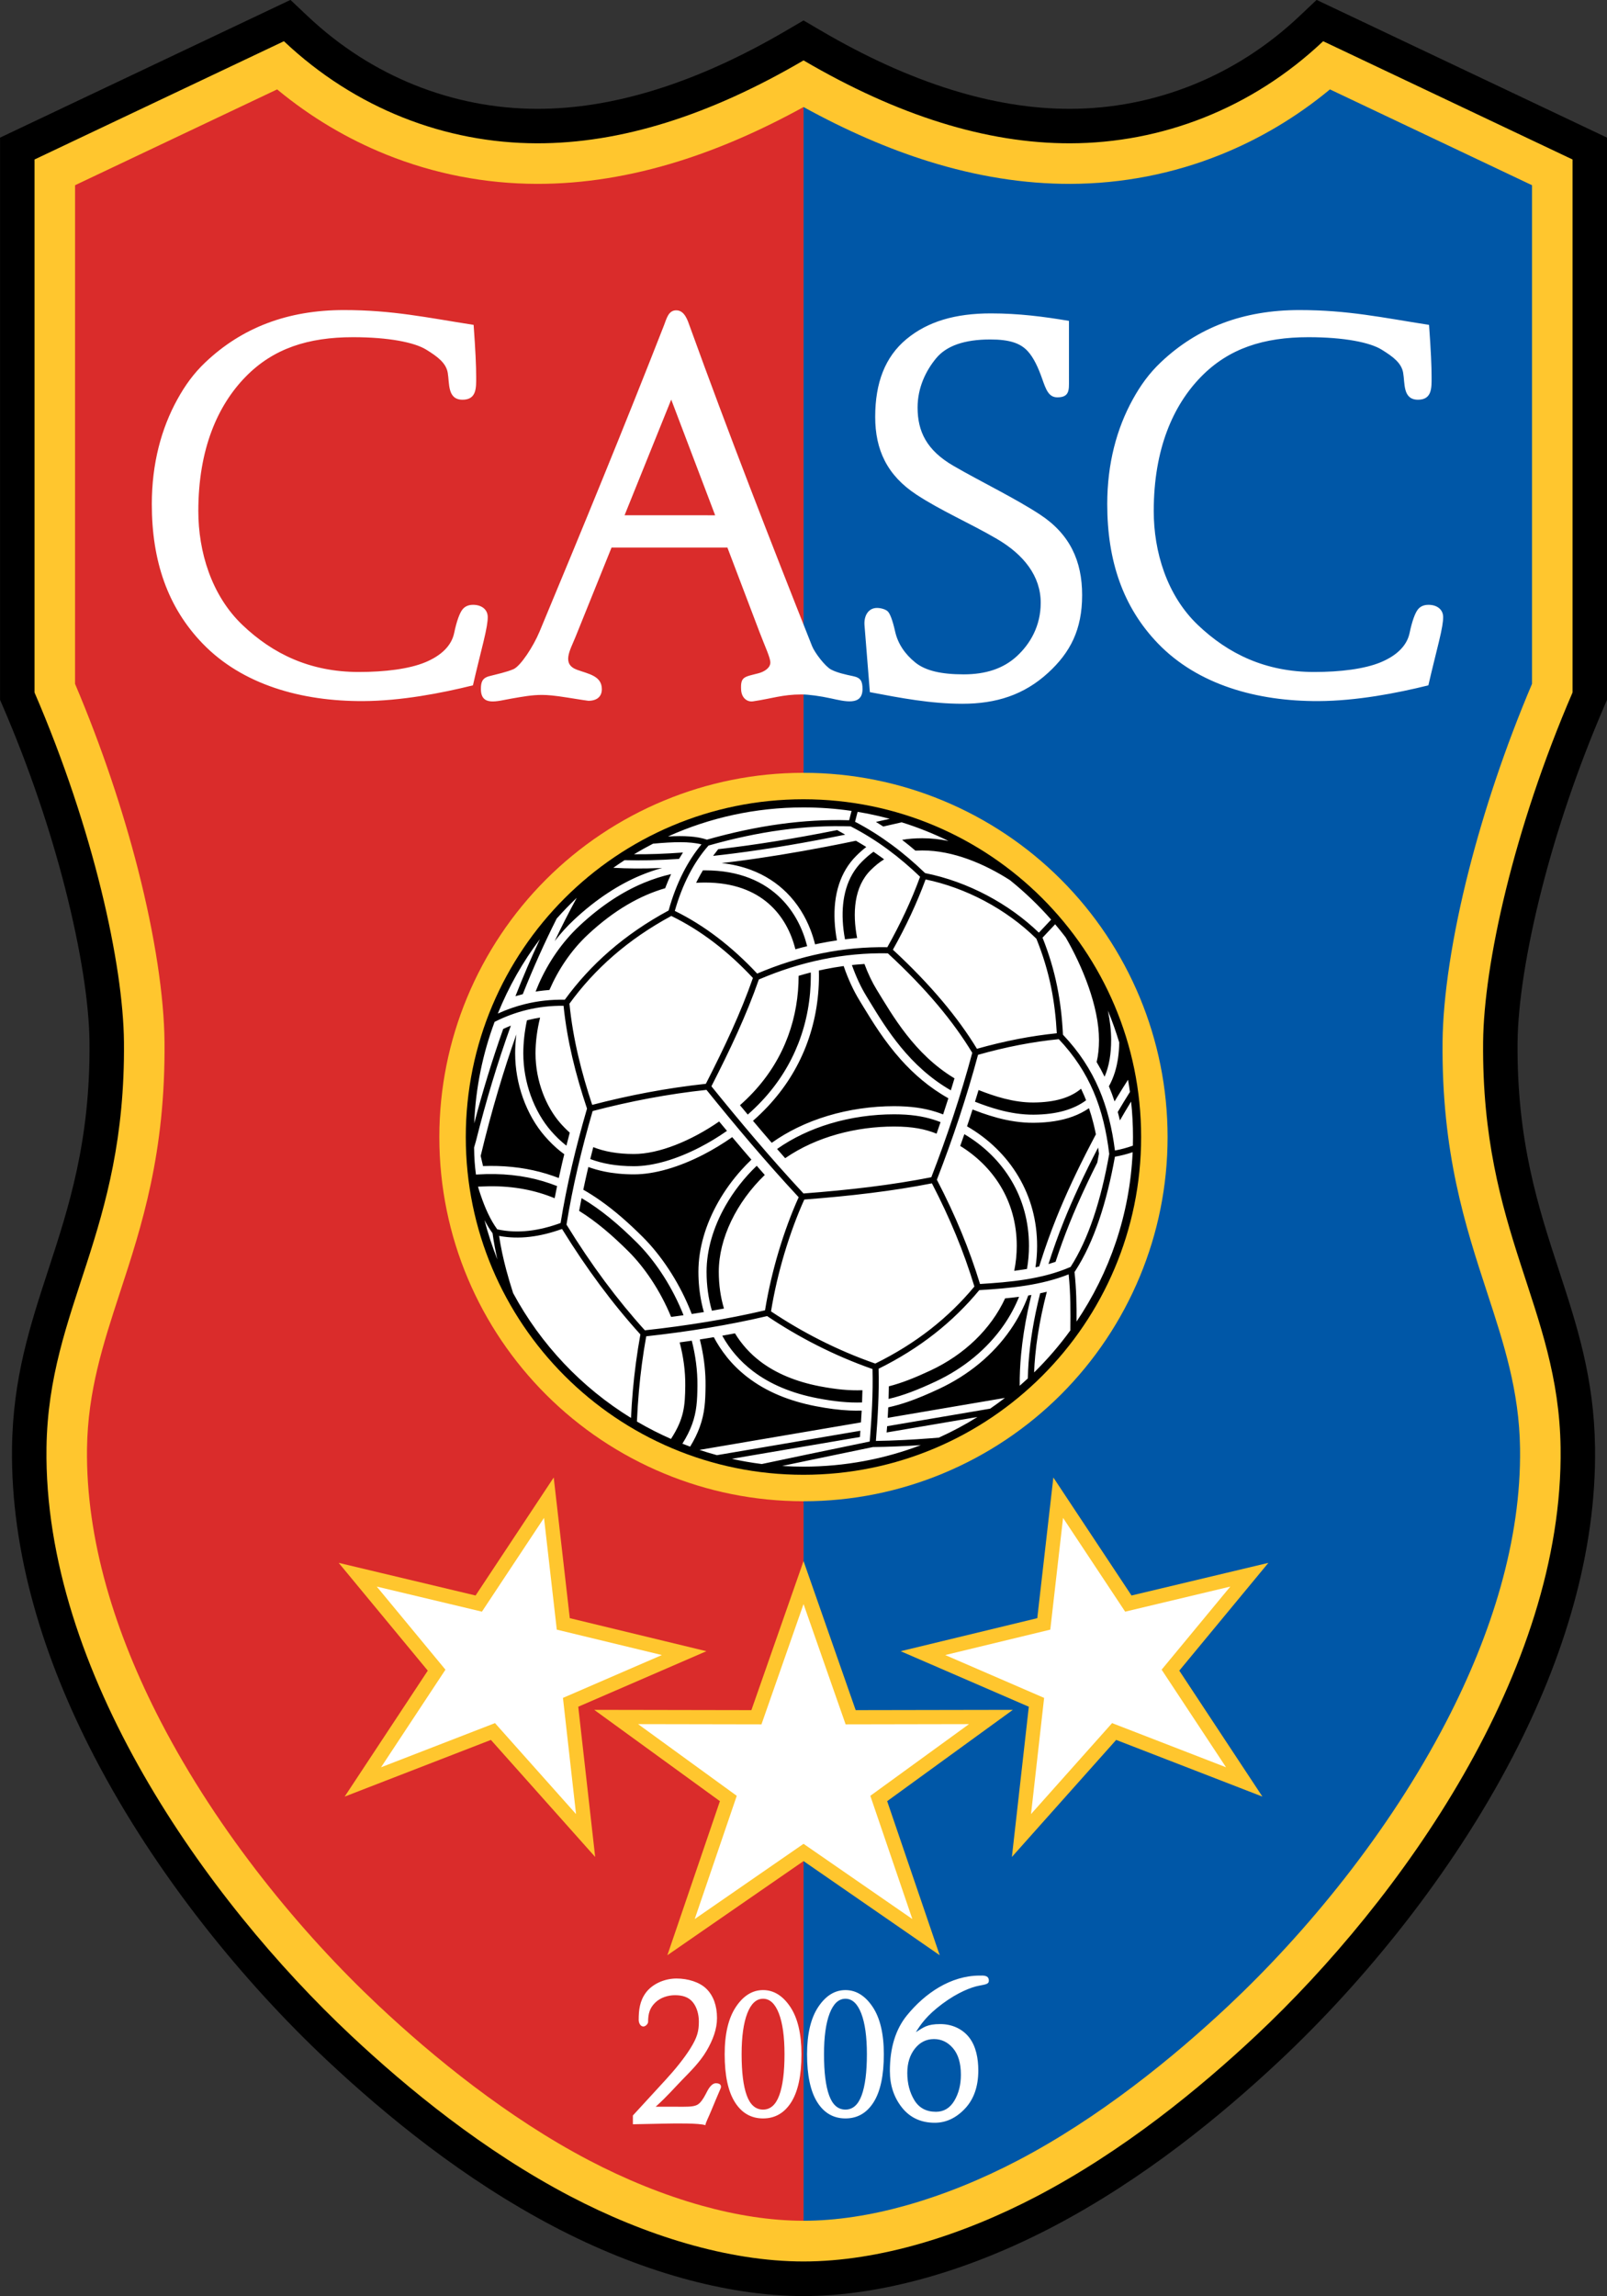
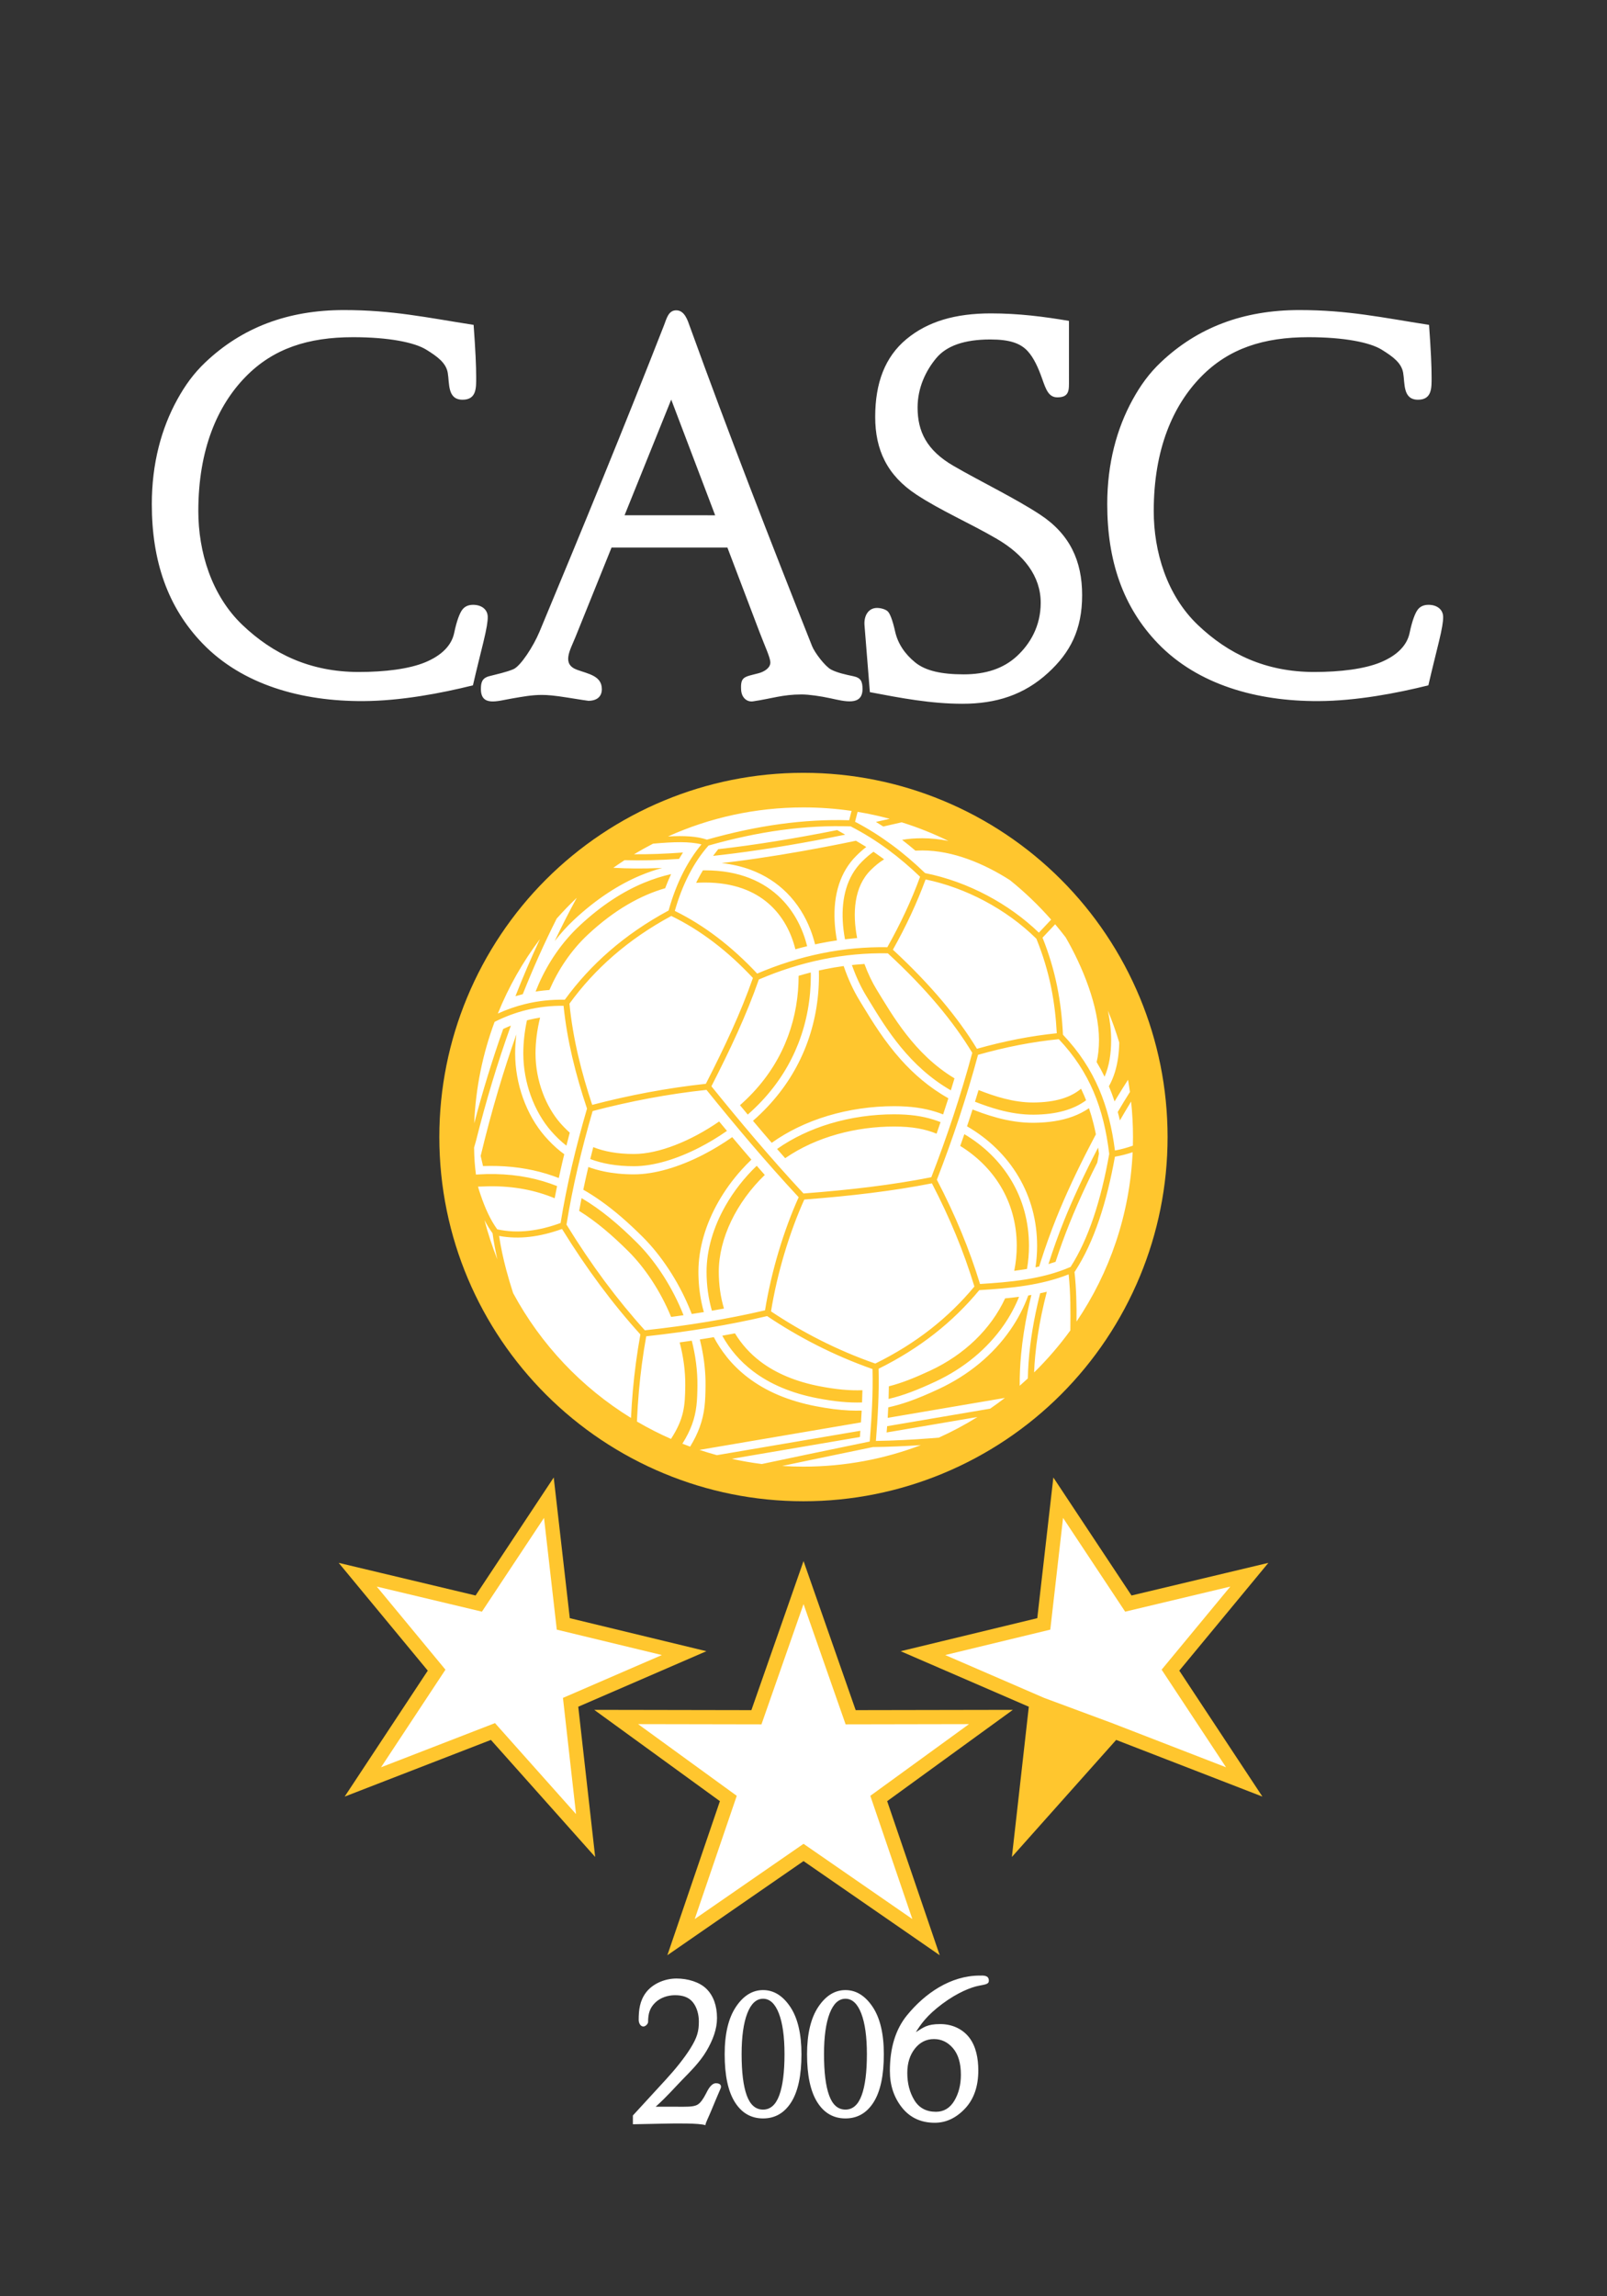
<svg xmlns="http://www.w3.org/2000/svg" width="587.2pt" height="838.8pt" viewBox="0 0 587.2 838.8" version="1.1">
  <rect x="0" y="0" width="587.2" height="838.8" fill="#333333" stroke="none" />
  <defs>
    <clipPath id="clip1">
      <path d="M 0 0 L 587.199 0 L 587.199 838.801 L 0 838.801 Z M 0 0 " />
    </clipPath>
  </defs>
  <g id="surface1">
    <g clip-path="url(#clip1)" clip-rule="nonzero">
-       <path style=" stroke:none;fill-rule:evenodd;fill:rgb(0%,0%,0%);fill-opacity:1;" d="M 293.613 838.781 C 279.199 838.781 264.133 836.387 249.109 832.191 C 233.254 827.762 217.453 821.285 202.566 813.496 C 185.941 804.793 170.516 794.605 156.609 784.102 C 142.766 773.645 130.266 762.766 119.539 752.703 C 89.418 724.434 56.996 685.207 34.305 641.41 C 15.91 605.902 3.859 567.277 4.395 528.746 C 4.746 503.344 11.004 484.215 17.672 463.809 C 25.082 441.16 33.047 416.793 32.703 380.723 C 32.57 366.895 29.602 347.141 23.742 324.254 C 18.48 303.715 10.914 280.926 1.008 257.957 L 0.02 255.668 L 0.02 50.277 L 7.23 46.859 L 98.367 3.652 L 106.137 -0.031 L 112.391 5.875 C 124.129 16.969 137.328 25.336 151.281 30.969 C 165.699 36.789 180.906 39.727 196.137 39.762 C 210.098 39.793 224.621 37.438 239.703 32.738 C 255.105 27.938 270.953 20.746 287.242 11.199 L 293.613 7.469 L 299.984 11.199 C 316.273 20.746 332.121 27.938 347.52 32.738 C 362.602 37.438 377.129 39.793 391.09 39.762 C 406.324 39.727 421.531 36.789 435.949 30.969 C 449.902 25.336 463.098 16.969 474.84 5.875 L 481.09 -0.031 L 488.863 3.652 L 579.996 46.859 L 587.203 50.277 L 587.203 255.668 L 586.219 257.957 C 576.312 280.926 568.746 303.715 563.488 324.254 C 557.629 347.141 554.656 366.895 554.523 380.723 C 554.176 416.793 562.145 441.16 569.551 463.809 C 576.227 484.215 582.48 503.344 582.828 528.746 C 583.371 567.277 571.316 605.902 552.922 641.41 C 530.23 685.207 497.809 724.434 467.688 752.703 C 456.961 762.766 444.461 773.645 430.617 784.102 C 416.715 794.605 401.285 804.793 384.66 813.496 C 369.773 821.285 353.973 827.762 338.117 832.191 C 323.094 836.387 308.027 838.781 293.613 838.781 Z M 293.613 838.781 " />
-     </g>
-     <path style=" stroke:none;fill-rule:evenodd;fill:rgb(100%,77.734%,18.042%);fill-opacity:1;" d="M 293.613 826.141 C 265.914 826.141 235.57 816.559 208.395 802.336 C 176.742 785.77 148.973 763.023 128.184 743.516 C 75.59 694.16 15.852 610.539 16.988 528.891 C 17.703 477.312 45.969 450.477 45.293 380.621 C 45.027 352.473 34.246 303.125 12.613 252.969 L 12.613 58.266 L 103.746 15.059 C 129.93 39.797 162.879 52.277 196.137 52.352 C 226.73 52.422 259.246 42.203 293.613 22.062 C 327.984 42.203 360.496 52.426 391.09 52.352 C 424.348 52.277 457.301 39.797 483.48 15.059 L 574.613 58.266 L 574.613 252.969 C 552.98 303.125 542.203 352.473 541.934 380.621 C 541.262 450.477 569.523 477.312 570.242 528.891 C 571.379 610.539 511.637 694.16 459.039 743.516 C 438.258 763.023 410.484 785.77 378.836 802.336 C 351.656 816.559 321.309 826.141 293.613 826.141 Z M 293.613 826.141 " />
-     <path style=" stroke:none;fill-rule:evenodd;fill:rgb(85.547%,17.259%,16.869%);fill-opacity:1;" d="M 256.414 805.75 C 268.992 809.262 281.586 811.27 293.613 811.27 L 293.613 39.102 C 277.996 47.695 262.746 54.324 247.871 58.961 C 230.246 64.453 213.004 67.207 196.137 67.168 C 177.328 67.125 158.66 63.543 141.07 56.441 C 126.953 50.746 113.527 42.812 101.262 32.66 L 27.43 67.664 L 27.422 249.82 C 37.371 273.27 45.016 296.48 50.395 317.484 C 56.734 342.246 59.957 364.348 60.109 380.508 C 60.496 421.203 51.844 447.684 43.789 472.297 C 37.754 490.766 32.094 508.078 31.797 529.066 C 31.332 562.625 42.168 596.926 58.703 628.836 C 79.82 669.594 110.137 706.234 138.352 732.711 C 148.352 742.098 160.07 752.289 173.16 762.176 C 186.18 772.012 200.367 781.418 215.246 789.207 C 228.441 796.109 242.414 801.84 256.414 805.75 Z M 256.414 805.75 " />
-     <path style=" stroke:none;fill-rule:evenodd;fill:rgb(0%,34.105%,65.43%);fill-opacity:1;" d="M 293.613 39.102 L 293.613 811.27 C 305.641 811.27 318.234 809.262 330.809 805.75 C 344.809 801.84 358.785 796.109 371.98 789.207 C 386.863 781.418 401.047 772.012 414.066 762.176 C 427.156 752.289 438.871 742.098 448.879 732.711 C 477.09 706.234 507.406 669.594 528.523 628.836 C 545.059 596.926 555.895 562.625 555.426 529.066 C 555.137 508.078 549.473 490.766 543.434 472.297 C 535.387 447.684 526.727 421.203 527.117 380.508 C 527.273 364.348 530.492 342.246 536.828 317.484 C 542.211 296.48 549.855 273.27 559.801 249.82 L 559.801 67.664 L 485.965 32.66 C 473.699 42.812 460.27 50.746 446.16 56.441 C 428.57 63.543 409.898 67.125 391.09 67.168 C 374.227 67.207 356.977 64.453 339.352 58.961 C 324.477 54.328 309.227 47.695 293.613 39.102 Z M 293.613 39.102 " />
+       </g>
    <path style=" stroke:none;fill-rule:evenodd;fill:rgb(100%,77.734%,18.042%);fill-opacity:1;" d="M 446.121 650.441 L 407.848 635.613 L 380.621 666.164 L 369.746 678.371 L 371.578 662.141 L 375.93 623.488 L 343.328 609.367 L 329.105 603.207 L 344.16 599.566 L 379.023 591.137 L 383.277 553.918 L 384.898 539.746 L 392.773 551.641 L 413.453 582.855 L 448.355 574.535 L 463.465 570.934 L 453.562 582.914 L 430.914 610.305 L 452.32 642.738 L 461.285 656.32 Z M 293.613 679.879 L 256.801 705.32 L 243.855 714.27 L 248.934 699.383 L 263.055 657.988 L 230.105 634.055 L 217.133 624.633 L 233.156 624.66 L 274.559 624.734 L 288.715 584.285 L 293.613 570.281 L 298.516 584.285 L 312.664 624.734 L 354.074 624.66 L 370.098 624.633 L 357.121 634.055 L 324.172 657.988 L 338.297 699.383 L 343.371 714.27 L 330.426 705.32 Z M 179.379 635.613 L 141.109 650.441 L 125.941 656.32 L 134.906 642.738 L 156.312 610.305 L 133.664 582.914 L 123.762 570.934 L 138.871 574.535 L 173.777 582.855 L 194.453 551.641 L 202.328 539.746 L 203.949 553.918 L 208.203 591.137 L 243.066 599.566 L 258.121 603.207 L 243.902 609.367 L 211.297 623.488 L 215.648 662.141 L 217.477 678.371 L 206.602 666.164 Z M 179.379 635.613 " />
    <path style=" stroke:none;fill-rule:evenodd;fill:rgb(100%,100%,100%);fill-opacity:1;" d="M 125.699 113.27 C 143.453 113.27 155.891 116.004 173.062 118.684 C 173.754 128.246 173.996 133.672 173.996 137.832 C 173.996 141.578 174.199 146.031 169.016 146.023 C 163.414 146.012 164.289 140.051 163.602 136.156 C 162.969 132.609 159.949 130.32 155.703 127.707 C 151.453 125.086 142.062 123.184 129.004 123.184 C 112.648 123.184 99.863 127.277 89.73 137.656 C 79.578 148.051 72.469 163.977 72.469 186.703 C 72.469 201.496 77.211 217.453 88.582 228.301 C 99.707 238.914 113.371 245.488 131.121 245.488 C 140.629 245.488 149.52 244.383 155.406 241.934 C 161.309 239.477 164.996 235.832 165.953 231.246 C 166.898 226.695 167.988 224.012 168.867 222.801 C 169.762 221.574 171.086 220.949 172.859 220.949 C 175.883 220.949 178.18 222.562 178.219 225.367 C 178.242 227.059 177.809 229.695 176.664 234.441 C 175.527 239.156 174.078 244.805 172.816 250.363 C 161.203 253.25 146.508 256.051 132.711 256.117 C 110.121 256.223 88.57 250.129 74.066 235.125 C 61.191 221.805 55.473 204.824 55.473 184.18 C 55.473 169.316 58.953 156.523 64.777 145.953 C 67.602 140.824 70.734 136.434 75.086 132.316 C 88.391 119.727 105.035 113.27 125.699 113.27 Z M 210.266 232.73 C 208.312 237.574 205.137 242.586 210.871 244.688 C 215.004 246.203 219.914 246.875 219.914 251.766 C 219.914 254.484 218.121 255.977 215.035 256.016 C 214.781 256.02 212.23 255.605 207.359 254.836 C 202.496 254.066 200.102 253.867 197.98 253.867 C 194.359 253.867 191.156 254.461 186.73 255.23 C 181.754 256.094 175.723 258.172 175.723 251.727 C 175.723 249.402 176.086 247.723 178.766 247.02 C 181.453 246.316 185.059 245.555 187.609 244.461 C 190.176 243.363 194.855 236.242 197.148 230.746 C 212.746 193.344 228.09 155.996 242.637 118.809 C 243.566 116.438 244.219 113.344 247.113 113.363 C 250.203 113.383 251.297 117.133 252.059 119.242 C 266.199 158.32 281.32 197.195 296.723 236.008 C 297.684 238.43 301.477 243.426 303.664 244.59 C 305.844 245.75 309.027 246.449 311.77 247.02 C 314.52 247.594 315.164 248.871 315.164 251.719 C 315.164 257.984 308.633 256.219 303.578 255.121 C 299.773 254.293 295.527 253.691 292.906 253.691 C 285.914 253.691 282.086 255.199 275.137 256.211 C 273.02 256.52 270.973 254.977 270.805 252.004 C 270.527 247.098 271.98 247.312 277.164 245.949 C 279.289 245.395 281.484 243.98 281.484 242.051 C 281.484 240.219 279.59 236.332 277.52 230.883 L 265.789 200.016 L 223.461 200.027 L 210.266 232.734 Z M 245.266 145.977 L 228.219 188.23 L 261.32 188.242 Z M 362.074 114.488 C 372.297 114.488 381.359 115.664 390.598 117.223 L 390.602 138.875 C 390.602 142.332 390.887 145.156 386.371 145.156 C 383.172 145.156 382.195 142.309 380.805 138.363 C 379.352 134.223 377.703 130.652 375.504 128.262 C 372.836 125.363 368.871 124.012 361.852 124.012 C 352.367 124.012 345.828 126.332 342.07 130.875 C 338.32 135.402 335.289 141.59 335.289 148.871 C 335.289 157.551 338.527 164.457 348.383 170.176 C 358.234 175.898 370.914 181.984 380.094 188.023 C 390.914 195.148 395.414 204.914 395.414 217.398 C 395.414 229.98 391.109 238.34 382.98 245.789 C 374.172 253.867 363.992 257.094 351.676 257.094 C 340.121 257.094 329.203 255.012 317.852 252.852 L 315.895 228.465 C 315.605 224.867 317.359 222.09 320.438 222.09 C 321.789 222.09 323.414 222.523 324.273 223.242 C 325.137 223.957 326.102 226.336 327.086 230.723 C 328.07 235.113 330.633 238.93 334.449 242.02 C 338.266 245.105 344.141 246.352 352.148 246.352 C 360.152 246.352 366.613 244.266 371.547 239.723 C 376.465 235.195 380.277 228.66 380.277 220.207 C 380.277 210.492 374.137 202.625 364.223 196.84 C 354.309 191.051 343.984 186.672 334.887 180.703 C 324.113 173.641 319.797 164.27 319.797 152.305 C 319.797 139.852 323.402 130.367 331.215 123.887 C 339.039 117.395 349.141 114.488 362.074 114.488 Z M 474.812 113.27 C 492.57 113.27 505.004 116.004 522.176 118.684 C 522.863 128.246 523.105 133.672 523.105 137.832 C 523.105 141.578 523.312 146.031 518.129 146.023 C 512.531 146.012 513.406 140.051 512.711 136.156 C 512.078 132.609 509.062 130.32 504.82 127.707 C 500.566 125.086 491.176 123.184 478.117 123.184 C 461.762 123.184 448.977 127.277 438.844 137.656 C 428.691 148.051 421.578 163.977 421.578 186.703 C 421.578 201.496 426.32 217.453 437.695 228.301 C 448.82 238.914 462.484 245.488 480.234 245.488 C 489.742 245.488 498.633 244.383 504.52 241.934 C 510.422 239.477 514.109 235.832 515.066 231.246 C 516.012 226.695 517.098 224.012 517.98 222.801 C 518.871 221.574 520.199 220.949 521.973 220.949 C 524.996 220.949 527.289 222.562 527.328 225.367 C 527.355 227.059 526.922 229.695 525.777 234.441 C 524.641 239.156 523.195 244.805 521.926 250.363 C 510.32 253.25 495.621 256.051 481.824 256.117 C 459.234 256.223 437.684 250.129 423.18 235.125 C 410.305 221.805 404.586 204.824 404.586 184.18 C 404.586 169.316 408.066 156.523 413.891 145.953 C 416.715 140.824 419.848 136.434 424.199 132.316 C 437.504 119.727 454.145 113.27 474.812 113.27 Z M 474.812 113.27 " />
    <path style=" stroke:none;fill-rule:evenodd;fill:rgb(100%,100%,100%);fill-opacity:1;" d="M 357.992 721.703 C 359.203 721.703 361.328 721.473 361.328 723.562 C 361.328 724.797 360.258 724.918 357.645 725.422 C 355.027 725.922 350.031 727.766 344.305 732.043 C 338.578 736.324 336.406 739.574 334.656 742.379 C 337.527 740.594 338.727 739.422 343.586 739.422 C 348.102 739.422 351.914 741.367 354.238 744.445 C 356.629 747.602 357.473 751.949 357.473 756.352 C 357.473 762.223 355.844 766.875 352.594 770.32 C 349.34 773.75 345.664 775.473 341.566 775.473 C 336.523 775.473 332.531 773.617 329.586 769.926 C 326.641 766.219 325.164 761.77 325.164 756.555 C 325.164 748.102 327.246 741.32 331.422 736.207 C 337.922 728.238 347.316 721.703 357.992 721.703 Z M 331.527 757.27 C 331.527 761.082 332.391 764.406 334.109 767.227 C 335.828 770.043 338.453 771.461 341.992 771.461 C 344.863 771.461 347.102 770.117 348.703 767.445 C 350.309 764.758 351.109 761.59 351.109 757.926 C 351.109 753.727 350.152 750.512 348.246 748.262 C 346.336 746.023 344.016 744.898 341.281 744.898 C 338.453 744.898 336.121 746.07 334.285 748.406 C 332.449 750.75 331.527 753.703 331.527 757.27 Z M 278.824 727 C 282.711 727 286.02 729.043 288.754 733.117 C 291.484 737.199 292.852 742.973 292.852 750.441 C 292.852 758.172 291.609 764.008 289.117 767.961 C 286.629 771.906 283.195 773.887 278.824 773.887 C 274.453 773.887 271.02 771.906 268.531 767.961 C 266.039 764.008 264.797 758.172 264.797 750.441 C 264.797 743.016 266.16 737.254 268.895 733.148 C 271.629 729.055 274.938 727 278.824 727 Z M 278.824 770.66 C 281.496 770.66 283.469 768.918 284.746 765.441 C 286.02 761.957 286.66 756.953 286.66 750.414 C 286.66 744.043 285.969 739.078 284.594 735.508 C 283.215 731.953 281.289 730.168 278.824 730.168 C 276.355 730.168 274.43 731.953 273.055 735.508 C 271.68 739.078 270.988 744.043 270.988 750.414 C 270.988 757.035 271.617 762.062 272.871 765.504 C 274.129 768.938 276.109 770.66 278.824 770.66 Z M 231.258 772.812 L 243.281 759.719 C 246.891 755.789 250.039 751.844 252.203 748.41 C 254.789 744.293 255.363 742.004 255.363 738.512 C 255.363 736.004 254.703 733.34 253.148 731.422 C 251.598 729.508 249.301 728.871 246.637 728.871 C 244.105 728.871 241.289 729.723 239.359 731.641 C 237.43 733.555 236.816 735.605 236.816 738.668 C 236.816 739.293 235.906 740.301 235.109 740.301 C 233.867 740.301 233.379 738.801 233.379 737.918 C 233.379 734.305 233.754 730.945 236.039 727.898 C 238.328 724.852 242.645 722.777 247.215 722.777 C 251.301 722.777 255.613 724.051 258.145 726.555 C 260.676 729.062 261.996 732.715 261.996 737.238 C 261.996 741.219 260.516 745.227 258.141 749.258 C 255.766 753.289 252.301 756.695 249.281 759.793 C 246.262 762.891 243.953 765.656 239.59 769.609 L 249.871 769.617 C 252.453 769.621 253.938 769.43 254.953 768.816 C 255.977 768.203 257.016 766.699 257.992 764.781 C 258.559 763.672 259.789 761.02 261.617 761.031 C 263.367 761.043 263.621 762.004 263.367 762.797 C 262.164 765.637 260.871 768.613 259.871 771.086 C 258.871 773.555 257.871 775.34 257.742 776.371 C 255.68 775.547 246.176 775.723 243.574 775.773 L 231.254 776.02 Z M 308.926 727.004 C 312.812 727.004 316.121 729.047 318.855 733.117 C 321.59 737.203 322.953 742.977 322.953 750.445 C 322.953 758.172 321.711 764.012 319.219 767.965 C 316.73 771.91 313.301 773.887 308.926 773.887 C 304.555 773.887 301.121 771.91 298.633 767.965 C 296.145 764.012 294.898 758.172 294.898 750.445 C 294.898 743.02 296.266 737.258 298.996 733.152 C 301.73 729.055 305.039 727.004 308.926 727.004 Z M 308.926 770.66 C 311.598 770.66 313.574 768.918 314.848 765.445 C 316.121 761.961 316.762 756.953 316.762 750.414 C 316.762 744.047 316.074 739.082 314.695 735.512 C 313.32 731.953 311.395 730.168 308.926 730.168 C 306.453 730.168 304.535 731.953 303.156 735.512 C 301.781 739.082 301.094 744.047 301.094 750.414 C 301.094 757.039 301.719 762.066 302.977 765.508 C 304.23 768.941 306.215 770.66 308.926 770.66 Z M 308.926 770.66 " />
    <path style=" stroke:none;fill-rule:evenodd;fill:rgb(100%,77.734%,18.042%);fill-opacity:1;" d="M 293.578 282.32 C 311.539 282.32 328.719 285.91 344.43 292.418 C 360.777 299.188 375.438 309.062 387.664 321.289 C 399.891 333.516 409.766 348.18 416.539 364.523 C 423.039 380.234 426.637 397.41 426.637 415.371 C 426.637 433.332 423.047 450.508 416.539 466.219 C 409.766 482.562 399.891 497.227 387.664 509.453 C 375.438 521.68 360.777 531.555 344.43 538.324 C 328.719 544.832 311.539 548.426 293.578 548.426 C 275.621 548.426 258.445 544.832 242.738 538.324 C 226.391 531.555 211.73 521.68 199.504 509.453 C 175.426 485.375 160.531 452.113 160.531 415.371 C 160.531 397.41 164.121 380.234 170.629 364.523 C 177.402 348.18 187.277 333.516 199.504 321.289 C 211.73 309.062 226.391 299.188 242.738 292.418 C 258.445 285.91 275.621 282.32 293.578 282.32 Z M 293.578 282.32 " />
-     <path style=" stroke:none;fill-rule:evenodd;fill:rgb(0%,0%,0%);fill-opacity:1;" d="M 293.578 291.984 C 327.656 291.984 358.496 305.797 380.828 328.125 C 403.16 350.453 416.969 381.301 416.969 415.371 C 416.969 449.445 403.16 480.289 380.828 502.617 C 358.496 524.945 327.656 538.758 293.578 538.758 C 259.512 538.758 228.664 524.945 206.336 502.617 C 184.008 480.289 170.199 449.445 170.199 415.371 C 170.199 381.301 184.008 350.453 206.336 328.125 C 228.664 305.797 259.512 291.984 293.578 291.984 Z M 293.578 291.984 " />
    <path style=" stroke:none;fill-rule:evenodd;fill:rgb(100%,100%,100%);fill-opacity:1;" d="M 318.969 528.629 C 311.219 530.223 303.391 531.848 295.504 533.496 C 292.289 534.168 289.051 534.848 285.789 535.535 C 288.371 535.699 290.969 535.781 293.578 535.781 C 308.695 535.781 323.156 533 336.48 527.918 C 330.66 528.309 324.809 528.562 318.969 528.629 Z M 250.398 506.148 C 250.449 500.848 249.695 495.535 248.352 490.398 C 249.836 490.195 251.312 489.984 252.777 489.766 C 254.137 495.113 254.895 500.648 254.84 506.184 C 254.789 511.609 254.578 515.695 252.867 520.379 C 252.055 522.598 250.93 524.871 249.344 527.395 C 250.281 527.766 251.227 528.125 252.176 528.473 C 253.703 525.977 254.82 523.672 255.656 521.387 C 256.602 518.801 257.129 516.398 257.426 513.906 C 257.703 511.559 257.777 509.062 257.805 506.207 C 257.852 501.395 257.32 496.609 256.328 491.953 L 256.328 491.941 C 256.148 491.062 255.945 490.188 255.727 489.316 L 259.219 488.758 L 260.828 488.484 C 262.145 490.988 263.695 493.359 265.469 495.578 L 265.461 495.586 C 267.699 498.391 270.289 500.93 273.215 503.172 C 274.922 504.48 276.719 505.672 278.594 506.75 C 280.512 507.848 282.512 508.832 284.59 509.707 C 286.621 510.559 288.789 511.324 291.074 512 C 293.344 512.672 295.688 513.242 298.086 513.703 C 302.555 514.566 306.57 515.086 310.367 515.266 C 311.902 515.336 313.395 515.348 314.859 515.305 C 314.785 516.68 314.695 518.125 314.598 519.621 L 256.348 529.535 L 255.586 529.664 C 257.688 530.363 259.816 531.008 261.969 531.59 L 314.379 522.672 L 314.211 524.957 L 267.391 532.926 C 270.988 533.723 274.648 534.363 278.359 534.828 C 283.789 533.68 289.348 532.512 295.051 531.316 C 302.414 529.777 309.98 528.207 317.805 526.602 C 318.152 522.215 318.465 517.84 318.656 513.496 C 318.852 509.078 318.934 504.629 318.812 500.129 C 311.711 497.637 304.98 494.734 298.609 491.508 C 292.164 488.246 286.066 484.645 280.305 480.785 C 273.289 482.434 266.059 483.863 258.621 485.098 C 251.297 486.309 243.797 487.328 236.133 488.164 C 234.93 494.855 234.051 501.512 233.461 508.137 C 233.133 511.867 232.891 515.586 232.734 519.301 C 236.742 521.648 240.891 523.773 245.176 525.656 C 249.941 518.316 250.324 513.668 250.398 506.148 Z M 275.016 500.812 C 270.398 497.273 266.672 492.934 263.91 487.949 C 265.492 487.668 267.039 487.383 268.559 487.09 C 270.938 491 274.004 494.43 277.715 497.273 C 283.562 501.758 291.023 504.781 299.48 506.414 C 305.461 507.566 310.453 508.055 315.133 507.863 C 315.105 509.32 315.059 510.812 314.996 512.332 C 310.074 512.504 304.84 511.98 298.645 510.785 C 294.031 509.898 289.703 508.625 285.742 506.961 C 281.82 505.316 278.219 503.27 275.016 500.812 Z M 374.969 469.621 C 369.195 470.539 363.402 470.961 357.828 471.305 C 353.031 477.105 347.613 482.422 341.48 487.227 C 335.387 492.004 328.602 496.273 321.035 500.02 C 321.156 504.602 321.078 509.117 320.879 513.594 C 320.688 517.934 320.391 522.18 320.055 526.395 C 326.664 526.293 333.359 525.941 340.051 525.426 C 341.055 525.348 342.055 525.27 343.055 525.184 C 347.938 522.98 352.652 520.457 357.164 517.648 L 323.969 523.297 L 324.164 521.004 L 361.816 514.598 C 363.645 513.336 365.438 512.027 367.191 510.672 L 324.367 517.961 C 324.441 516.73 324.508 515.453 324.566 514.121 C 326.961 513.602 329.352 512.918 331.82 512.07 C 335.289 510.875 338.984 509.309 343.109 507.379 C 348.523 504.848 353.461 501.73 357.812 498.133 C 362.211 494.5 366.039 490.355 369.191 485.805 C 371.902 481.891 374.105 477.684 375.73 473.25 L 376.867 473.062 C 376.387 475.02 375.945 476.969 375.539 478.91 C 374.43 484.238 373.605 489.523 373.117 494.699 C 372.746 498.625 372.566 502.48 372.598 506.238 C 373.602 505.359 374.598 504.465 375.574 503.555 C 375.715 495.863 376.727 487.77 378.445 479.512 C 378.934 477.172 379.477 474.812 380.074 472.449 C 380.887 472.277 381.699 472.098 382.512 471.902 C 381.812 474.602 381.18 477.293 380.621 479.965 C 379.547 485.141 378.746 490.234 378.281 495.188 C 378.078 497.273 377.941 499.336 377.863 501.371 C 382.691 496.637 387.129 491.496 391.109 486.012 C 391.195 479.203 391.203 472.434 390.484 465.535 C 385.496 467.52 380.254 468.777 374.969 469.621 Z M 324.785 506.438 C 329.461 505.25 334.285 503.332 339.973 500.672 C 352.426 494.848 362.078 485.52 367.27 474.309 C 368.969 474.148 370.672 473.961 372.367 473.738 C 370.902 477.379 369.016 480.852 366.754 484.117 C 360.789 492.719 352.215 499.848 341.855 504.695 C 335.426 507.703 330.023 509.812 324.688 511.047 C 324.73 509.691 324.762 508.309 324.781 506.891 Z M 401.664 445.527 C 399.246 452.672 396.344 458.98 392.879 464.316 L 392.695 464.598 L 392.621 464.629 C 393.305 470.746 393.406 476.766 393.363 482.793 C 405.414 464.984 412.828 443.781 413.871 420.914 C 411.715 421.633 409.559 422.191 407.398 422.562 C 405.891 430.922 404.004 438.617 401.664 445.527 Z M 356.047 469.98 C 354.07 463.504 351.844 457.266 349.273 451.051 C 346.723 444.863 343.828 438.68 340.52 432.289 C 333.328 433.707 325.867 434.863 318.137 435.824 C 310.344 436.797 302.258 437.566 293.891 438.207 C 291.297 443.938 288.758 450.727 286.574 458.059 C 284.578 464.762 282.891 471.895 281.73 479.062 C 287.355 482.82 293.309 486.332 299.609 489.52 C 306.004 492.758 312.734 495.656 319.824 498.129 C 327.359 494.418 334.094 490.195 340.113 485.477 C 346.078 480.797 351.363 475.625 356.047 469.98 Z M 257.922 395.93 C 261.328 389.25 264.523 382.754 267.441 376.293 C 270.316 369.922 272.895 363.625 275.117 357.262 C 270.637 352.461 265.816 348.023 260.664 344.113 C 255.836 340.449 250.703 337.234 245.289 334.613 C 237.328 338.91 230.316 343.766 224.148 349.121 C 217.977 354.484 212.652 360.348 208.078 366.652 C 208.711 373.113 209.82 379.457 211.281 385.715 C 212.695 391.777 214.438 397.734 216.387 403.625 C 223.141 401.863 229.938 400.332 236.785 399.051 C 243.777 397.742 250.82 396.691 257.922 395.93 Z M 326.266 346.938 C 333.191 353.344 339.156 359.57 344.27 365.637 C 349.324 371.637 353.527 377.465 356.977 383.137 C 362.02 381.715 366.996 380.523 371.914 379.57 C 376.719 378.641 381.465 377.938 386.152 377.461 C 385.848 371.75 385.203 366.211 384.078 360.656 C 382.891 354.844 381.156 349 378.695 342.926 C 373.27 337.566 366.766 332.836 359.66 329.074 C 352.91 325.5 345.621 322.805 338.215 321.27 C 336.609 325.629 334.805 329.941 332.816 334.203 C 330.812 338.5 328.621 342.746 326.266 346.938 Z M 399.555 398.73 C 396.621 391.883 392.523 385.574 386.883 379.621 C 382.121 380.09 377.27 380.805 372.336 381.758 C 367.43 382.711 362.445 383.902 357.371 385.34 C 355.289 393.094 352.98 400.75 350.48 408.324 C 347.973 415.91 345.246 423.457 342.336 430.969 C 345.746 437.531 348.715 443.871 351.328 450.207 C 353.906 456.438 356.133 462.652 358.098 469.059 C 363.496 468.723 369.098 468.305 374.617 467.422 C 380.297 466.52 385.914 465.125 391.195 462.824 C 394.473 457.715 397.234 451.668 399.555 444.812 C 401.91 437.852 403.809 430.055 405.312 421.555 C 404.324 413.246 402.539 405.699 399.555 398.73 Z M 357.57 398.203 C 363.301 400.465 370.379 402.801 377.629 402.758 C 385.676 402.715 391.273 400.891 395.02 397.723 C 395.41 398.531 395.785 399.352 396.141 400.184 C 396.391 400.766 396.629 401.352 396.863 401.945 C 392.395 405.266 386.16 407.156 377.648 407.203 C 373.305 407.227 369.102 406.516 365.188 405.469 C 362.004 404.621 358.992 403.543 356.262 402.473 Z M 358.738 406.566 C 360.559 407.207 362.465 407.816 364.422 408.34 C 366.484 408.891 368.621 409.355 370.828 409.676 C 373.016 410 375.297 410.18 377.66 410.168 C 383.289 410.133 388.016 409.34 391.961 407.891 C 394.184 407.074 396.16 406.051 397.914 404.84 C 398.547 406.691 399.098 408.586 399.578 410.527 C 399.895 411.785 400.18 413.074 400.438 414.383 L 398.633 417.84 C 396.055 422.777 393.723 427.508 391.703 431.836 C 389.512 436.547 387.566 441.031 385.98 444.992 C 384.953 447.562 383.941 450.223 382.953 452.973 C 381.953 455.777 381.059 458.418 380.281 460.883 L 379.719 462.656 L 378.371 462.957 C 378.762 460.391 378.961 457.777 378.961 455.133 C 378.961 450.484 378.363 446.09 377.262 441.965 C 376.109 437.641 374.387 433.617 372.215 429.926 C 369.93 426.047 367.164 422.574 364.047 419.531 C 360.809 416.367 357.195 413.668 353.352 411.457 L 354.008 409.484 L 355.367 405.309 C 356.461 405.734 357.59 406.16 358.738 406.566 Z M 369.656 431.422 C 373.621 438.152 375.984 446.109 375.984 455.133 C 375.984 457.996 375.742 460.809 375.266 463.559 L 374.039 463.762 C 372.891 463.945 371.742 464.109 370.598 464.254 C 371.203 461.289 371.523 458.242 371.523 455.133 C 371.523 438.434 362.684 425.895 350.867 418.625 L 352.371 414.328 C 359.312 418.426 365.395 424.18 369.656 431.422 Z M 383.113 461.777 C 384.77 456.535 386.656 451.289 388.734 446.098 C 391.711 438.668 396.129 429.031 401.258 419.211 C 401.367 419.949 401.465 420.695 401.559 421.449 C 401.363 422.543 401.16 423.625 400.949 424.688 C 399.656 427.262 398.414 429.797 397.254 432.258 C 394.703 437.637 392.508 442.656 390.801 446.926 C 388.934 451.578 387.227 456.273 385.703 460.965 C 384.855 461.254 383.988 461.523 383.113 461.777 Z M 388.406 377.992 C 394.281 384.176 398.547 390.73 401.602 397.859 C 404.555 404.758 406.367 412.176 407.402 420.297 C 409.586 419.898 411.77 419.297 413.953 418.531 C 413.98 417.48 413.996 416.43 413.996 415.371 C 413.996 410.996 413.762 406.676 413.305 402.422 L 413.031 402.867 C 411.746 404.969 410.469 407.121 409.215 409.305 L 408.824 407.703 L 408.43 406.219 C 409.891 403.727 411.379 401.277 412.879 398.91 C 412.676 397.414 412.441 395.93 412.184 394.453 L 410.367 397.316 C 409.715 398.348 408.969 399.559 408.133 400.926 L 407.266 402.367 C 406.648 400.496 405.961 398.652 405.195 396.836 C 406.109 395.195 406.844 393.445 407.41 391.598 C 408.422 388.301 408.906 384.691 408.973 380.844 C 407.785 376.875 406.398 372.988 404.824 369.203 C 405.586 372.855 406.02 376.477 406.016 379.938 C 406.012 384.91 405.305 389.438 403.613 393.344 C 402.73 391.523 401.766 389.742 400.711 387.988 C 401.305 385.531 401.57 382.832 401.574 379.938 C 401.578 367.664 395.473 352.895 389.383 342.41 C 388.145 340.789 386.867 339.199 385.551 337.645 L 380.941 342.543 C 383.355 348.57 385.07 354.395 386.254 360.211 C 387.453 366.094 388.109 371.953 388.406 377.992 Z M 326.703 411.535 C 313.078 411.535 298.441 415.133 286.902 423.102 L 283.945 419.734 C 289.797 415.613 296.398 412.559 303.277 410.484 C 310.965 408.168 318.996 407.074 326.703 407.074 C 332.621 407.074 337.055 407.754 340.992 408.98 C 341.922 409.27 342.809 409.586 343.676 409.93 L 342.227 414.148 C 338.09 412.48 333.516 411.535 326.703 411.535 Z M 276.023 416.227 C 281.68 422.855 287.574 429.523 293.602 435.992 C 301.953 435.355 310.039 434.586 317.867 433.613 C 325.617 432.648 333.098 431.484 340.305 430.059 C 343.164 422.684 345.855 415.211 348.363 407.625 C 350.871 400.023 353.184 392.352 355.266 384.609 C 351.828 378.918 347.633 373.078 342.57 367.066 C 337.453 360.996 331.441 354.734 324.414 348.262 C 316.434 348.109 308.516 348.852 300.715 350.434 C 292.777 352.047 284.953 354.527 277.281 357.82 C 275.031 364.293 272.402 370.711 269.473 377.207 C 266.59 383.594 263.387 390.102 259.953 396.836 C 265.023 403.113 270.41 409.652 276.023 416.227 Z M 302.43 407.641 C 298.609 408.793 294.871 410.23 291.305 411.969 C 288.062 413.547 284.938 415.383 281.988 417.48 L 278.84 413.816 C 277.629 412.398 276.395 410.941 275.141 409.449 C 277.035 407.781 278.836 406.047 280.516 404.258 C 283.637 400.934 286.316 397.461 288.586 393.887 C 290.961 390.145 292.91 386.262 294.461 382.301 C 296.074 378.172 297.254 373.957 298.039 369.715 C 298.863 365.262 299.246 360.832 299.246 356.484 C 299.246 355.848 299.238 355.199 299.211 354.543 C 299.953 354.375 300.699 354.219 301.441 354.066 C 303.711 353.605 305.988 353.219 308.277 352.906 C 309.914 357.727 311.984 362.086 314.023 365.398 L 314.426 366.07 L 315.285 367.48 C 318.805 373.25 323.129 380.34 329.203 387.117 C 333.867 392.32 339.516 397.277 346.535 401.211 C 345.98 402.953 345.414 404.703 344.828 406.465 L 344.617 407.113 C 343.727 406.762 342.816 406.438 341.871 406.145 C 339.762 405.488 337.512 404.973 334.996 404.625 C 332.492 404.281 329.77 404.098 326.703 404.098 C 322.672 404.098 318.531 404.395 314.371 405 C 310.352 405.586 306.344 406.461 302.43 407.641 Z M 317.816 365.934 L 316.555 363.855 C 314.703 360.859 312.828 356.922 311.289 352.539 L 312.887 352.383 C 313.879 352.289 314.871 352.215 315.867 352.152 C 317.203 355.762 318.781 359 320.336 361.52 C 326.07 370.828 334.02 385.055 348.77 393.93 L 348.414 395.109 L 347.441 398.316 C 332.246 389.59 323.84 375.805 317.816 365.934 Z M 296.277 356.484 C 296.277 364.699 294.867 373.105 291.695 381.223 C 288.801 388.613 284.445 395.738 278.352 402.227 C 276.758 403.922 275.039 405.578 273.234 407.168 L 270.645 404.055 L 270.391 403.746 C 272.059 402.27 273.641 400.742 275.109 399.176 C 287.027 386.484 291.816 371.195 291.816 356.484 C 293.301 356.039 294.785 355.629 296.262 355.254 Z M 219.215 469.434 C 214.473 463.051 209.855 456.23 205.363 448.957 C 201.387 450.383 197.422 451.391 193.48 451.836 C 189.758 452.258 186.051 452.18 182.367 451.496 C 183.004 455.727 183.906 459.855 184.988 463.922 C 185.746 466.762 186.59 469.574 187.492 472.375 C 197.586 491.117 212.496 506.875 230.57 517.996 C 230.727 514.652 230.949 511.301 231.246 507.945 C 231.852 501.145 232.758 494.328 233.996 487.488 C 228.941 481.906 224.016 475.895 219.215 469.434 Z M 181.738 460.062 C 181.023 456.941 180.422 453.762 179.98 450.516 C 178.906 449.062 177.926 447.453 177.027 445.715 C 178.305 450.629 179.883 455.418 181.738 460.062 Z M 258.312 306.738 C 267.469 304.141 276.371 302.23 285.109 301.039 C 293.641 299.875 302.004 299.398 310.281 299.645 L 311.164 296.234 C 305.426 295.395 299.555 294.961 293.578 294.961 C 275.941 294.961 259.188 298.754 244.09 305.57 C 250.023 305.254 254.629 305.484 258.312 306.738 Z M 229.672 457.18 C 223.719 451.246 217.867 446.227 211.617 442.348 C 211.898 440.797 212.195 439.242 212.508 437.684 C 219.621 441.867 226.172 447.406 232.812 454.027 C 238.898 460.094 244.844 468.773 249.008 478.613 C 249.266 479.223 249.52 479.84 249.766 480.465 L 246.594 480.906 L 245.227 481.09 C 241.281 471.492 235.547 463.031 229.672 457.18 Z M 234.902 451.922 C 229.777 446.812 224.699 442.328 219.371 438.582 C 217.328 437.148 215.262 435.824 213.133 434.617 C 213.633 432.242 214.16 429.859 214.715 427.469 L 214.984 426.32 C 216.777 426.977 218.695 427.527 220.762 427.957 C 224.027 428.637 227.629 429.008 231.641 429.008 C 235.445 429.008 239.562 428.34 243.797 427.125 C 248.129 425.887 252.605 424.062 257.012 421.797 C 260.609 419.941 264.164 417.785 267.551 415.41 L 271.512 420.086 L 274.562 423.633 C 273.281 424.859 272.047 426.133 270.867 427.449 C 267.637 431.047 264.828 434.938 262.523 438.984 C 260.172 443.113 258.328 447.414 257.086 451.746 C 255.859 456.023 255.203 460.344 255.203 464.578 C 255.203 468.488 255.598 472.281 256.355 475.926 C 256.598 477.074 256.871 478.207 257.188 479.32 C 255.723 479.562 254.246 479.793 252.773 480.02 C 252.441 479.16 252.094 478.305 251.738 477.461 C 249.641 472.5 247.102 467.82 244.32 463.602 C 241.371 459.129 238.156 455.168 234.902 451.922 Z M 255.652 419.156 C 247.387 423.414 238.848 426.031 231.641 426.031 C 225.254 426.031 220.055 425.066 215.684 423.414 C 216.039 421.957 216.406 420.508 216.777 419.062 C 220.754 420.641 225.574 421.57 231.641 421.57 C 240.777 421.57 252.539 416.77 262.781 409.691 L 263.172 410.164 L 265.633 413.125 C 262.414 415.375 259.047 417.41 255.652 419.156 Z M 258.148 398.145 C 251.113 398.898 244.133 399.938 237.195 401.234 C 230.27 402.531 223.387 404.09 216.551 405.879 C 212.535 419.711 209.215 433.543 206.996 447.367 C 211.539 454.75 216.203 461.656 220.996 468.109 C 225.742 474.488 230.617 480.438 235.633 485.98 C 243.359 485.141 250.91 484.117 258.266 482.898 C 265.531 481.695 272.629 480.293 279.539 478.676 C 280.723 471.391 282.43 464.176 284.441 457.426 C 286.637 450.043 289.203 443.184 291.836 437.363 C 285.84 430.922 279.973 424.281 274.328 417.676 C 268.68 411.051 263.254 404.465 258.148 398.145 Z M 260.133 478.824 C 258.844 474.375 258.18 469.602 258.18 464.578 C 258.18 456.559 260.699 448.184 265.102 440.449 C 268.094 435.199 271.965 430.23 276.508 425.871 L 279.453 429.219 C 269.156 439.145 262.645 452.391 262.645 464.578 C 262.645 469.352 263.289 473.859 264.539 478.027 C 263.059 478.305 261.586 478.57 260.133 478.824 Z M 195.676 384.816 C 195.676 395.004 199.617 404.441 204.746 410.293 C 205.824 411.516 206.961 412.684 208.195 413.773 C 207.773 415.363 207.359 416.945 206.961 418.527 C 204.895 416.918 203.078 415.129 201.406 413.223 C 198.367 409.758 195.711 405.227 193.879 400.094 C 192.215 395.414 191.215 390.207 191.215 384.816 C 191.215 381 191.656 376.922 192.547 372.742 L 193.277 372.559 C 194.617 372.23 195.977 371.957 197.352 371.742 C 196.23 376.277 195.676 380.715 195.676 384.816 Z M 188.961 393.039 C 189.445 395.824 190.164 398.523 191.078 401.082 C 192.047 403.797 193.227 406.344 194.559 408.668 C 195.93 411.062 197.492 413.254 199.176 415.176 C 200.879 417.117 202.723 418.949 204.789 420.598 C 205.246 420.957 205.703 421.309 206.184 421.652 L 205.371 425.039 C 204.961 426.805 204.562 428.574 204.18 430.348 C 203.492 430.082 202.797 429.828 202.094 429.582 C 195.855 427.414 189.145 426.16 181.688 425.957 C 179.996 425.91 178.266 425.918 176.496 425.98 C 176.191 424.715 175.906 423.477 175.641 422.266 C 177.578 414.156 179.727 406.105 182.094 398.141 C 184.121 391.305 186.316 384.547 188.68 377.875 C 188.387 380.262 188.238 382.586 188.238 384.816 C 188.238 387.613 188.492 390.367 188.961 393.039 Z M 174.66 433.492 C 175.051 434.848 175.203 435.297 175.648 436.605 C 177.254 441.352 179.215 445.699 181.691 449.086 C 185.508 449.93 189.359 450.059 193.238 449.621 C 197.078 449.188 200.949 448.191 204.84 446.781 C 207.09 432.848 210.441 418.914 214.496 404.988 C 212.43 398.801 210.59 392.555 209.109 386.219 C 207.676 380.078 206.574 373.828 205.926 367.43 C 201.328 367.371 196.824 367.875 192.406 368.957 C 188.441 369.93 184.547 371.371 180.727 373.301 C 176.395 384.918 173.805 397.387 173.273 410.383 C 176.359 398.68 179.879 387.148 183.871 375.891 C 184.805 375.453 185.738 375.047 186.672 374.676 C 181.734 388.359 177.512 402.449 173.93 416.773 L 173.234 419.211 C 173.285 423.199 173.496 425.836 173.91 429.078 C 174.035 429.074 177.484 428.918 177.605 428.914 C 186.379 428.707 194.066 429.93 201.117 432.383 C 201.941 432.668 202.754 432.973 203.559 433.289 C 203.254 434.77 202.953 436.25 202.672 437.73 C 195.633 434.824 187.902 433.277 178.902 433.352 C 178.766 433.352 174.789 433.488 174.66 433.492 Z M 222.695 347.438 C 228.996 341.965 236.164 337.004 244.312 332.613 C 245.695 327.617 247.488 322.926 249.664 318.664 C 251.594 314.898 253.816 311.473 256.32 308.465 C 252.035 307.371 246.312 307.516 238.621 308.207 C 236.262 309.422 233.945 310.711 231.676 312.074 C 237.176 312.125 243.164 311.902 249.555 311.434 C 249.066 312.191 248.59 312.965 248.121 313.766 C 240.93 314.25 234.254 314.418 228.219 314.23 C 226.828 315.129 225.461 316.059 224.109 317.012 C 229.258 317.324 234.926 317.352 241.031 317.113 L 241.961 317.074 C 239.406 317.77 236.812 318.652 234.184 319.746 C 230.223 321.391 226.18 323.531 222.07 326.238 C 217.984 328.926 213.879 332.152 209.781 335.98 C 207.164 338.418 204.801 341.047 202.68 343.809 C 205.227 338.445 207.914 333.164 210.746 327.98 C 208.195 330.402 205.746 332.934 203.414 335.57 C 198.906 344.504 194.785 353.73 191.023 363.184 L 190.988 363.195 C 190.105 363.414 189.223 363.652 188.344 363.914 C 191.121 356.828 194.105 349.867 197.297 343.059 C 191.051 351.359 185.855 360.496 181.906 370.27 C 185.176 368.777 188.496 367.625 191.871 366.797 C 196.609 365.633 201.445 365.113 206.379 365.215 C 211.027 358.824 216.434 352.879 222.695 347.438 Z M 243.066 324.477 C 234.07 327.074 224.57 332.324 214.828 341.41 C 208.613 347.219 203.938 354.316 200.762 361.652 C 200.059 361.703 199.355 361.77 198.66 361.844 C 197.672 361.949 196.688 362.082 195.703 362.238 C 196.07 361.297 196.461 360.359 196.871 359.422 C 200.27 351.73 205.23 344.285 211.801 338.152 C 219.797 330.691 227.688 325.66 235.324 322.488 C 238.684 321.094 241.984 320.055 245.223 319.324 C 244.496 320.875 243.836 322.441 243.227 324.02 L 243.242 324.023 Z M 246.578 332.77 C 252.008 335.422 257.152 338.66 262.008 342.344 C 267.246 346.324 272.145 350.82 276.672 355.664 C 284.398 352.367 292.281 349.879 300.277 348.258 C 308.164 346.656 316.156 345.898 324.223 346.035 C 326.598 341.812 328.801 337.555 330.805 333.262 C 332.801 328.984 334.609 324.66 336.203 320.289 C 332.492 316.727 328.586 313.391 324.445 310.34 C 320.184 307.199 315.664 304.363 310.84 301.887 C 302.488 301.602 294.039 302.066 285.406 303.242 C 276.789 304.418 267.98 306.312 258.895 308.887 C 256.133 312.008 253.703 315.637 251.645 319.676 C 249.605 323.664 247.91 328.062 246.578 332.77 Z M 290.633 346.785 C 287.641 334.723 278.48 322.406 257.613 322.406 C 256.539 322.406 255.461 322.441 254.371 322.508 L 254.941 321.359 C 255.539 320.191 256.172 319.055 256.84 317.953 L 257.613 317.945 C 270.336 317.945 279.27 322.152 285.359 328.219 C 290.398 333.242 293.395 339.492 294.938 345.656 C 293.492 346.008 292.055 346.383 290.633 346.785 Z M 297.828 344.988 C 297.387 343.207 296.828 341.418 296.145 339.648 C 294.273 334.809 291.461 330.113 287.449 326.117 C 283.953 322.637 279.609 319.719 274.27 317.742 C 271.098 316.566 267.578 315.727 263.688 315.297 C 265.355 315.105 267.039 314.898 268.742 314.684 C 279.359 313.324 290.602 311.488 302.199 309.254 C 305.676 308.586 309.195 307.879 312.746 307.137 C 313.801 307.738 314.848 308.363 315.895 309.016 L 316.535 309.418 C 315.312 310.359 314.121 311.414 312.941 312.586 C 309.898 315.602 307.844 319.168 306.574 323.051 C 305.191 327.27 304.746 331.855 304.977 336.48 C 305.094 338.828 305.387 341.195 305.816 343.531 C 303.723 343.84 301.633 344.203 299.551 344.625 Z M 268.371 311.742 C 265.723 312.082 263.117 312.387 260.562 312.664 L 262.434 310.219 C 275.828 308.703 290.531 306.312 305.898 303.238 L 308.848 304.91 C 294.664 307.801 281.012 310.129 268.371 311.742 Z M 307.941 336.34 C 307.539 328.227 309.34 320.332 315.035 314.688 C 316.395 313.34 317.754 312.164 319.176 311.152 C 320.219 311.863 321.246 312.59 322.254 313.332 L 323.055 313.93 C 321.355 314.961 319.766 316.258 318.172 317.844 C 312.047 323.914 311.434 333.551 313.195 342.688 L 311.906 342.801 C 310.855 342.898 309.809 343.012 308.762 343.137 C 308.34 340.879 308.051 338.598 307.941 336.34 Z M 338.035 318.957 C 345.867 320.512 353.578 323.336 360.695 327.105 C 367.711 330.816 374.164 335.457 379.609 340.711 L 384.09 335.949 C 379.504 330.727 374.469 325.902 369.051 321.539 C 359.695 315.539 348.273 310.684 337.02 310.684 C 336.137 310.684 335.297 310.703 334.488 310.746 L 334.465 310.727 C 332.848 309.352 331.238 308.047 329.633 306.816 C 331.855 306.414 334.285 306.223 337.02 306.223 C 340.211 306.223 343.41 306.574 346.566 307.215 C 341.09 304.527 335.383 302.242 329.477 300.402 C 327.223 300.926 324.977 301.438 322.738 301.938 L 321.266 301 L 320.066 300.254 L 325.098 299.125 C 321.262 298.09 317.352 297.238 313.371 296.578 L 312.434 300.199 C 317.145 302.656 321.57 305.457 325.762 308.543 C 330.086 311.73 334.16 315.223 338.035 318.957 Z M 338.035 318.957 " />
-     <path style=" stroke:none;fill-rule:evenodd;fill:rgb(100%,100%,100%);fill-opacity:1;" d="M 406.355 629.473 L 447.992 645.605 L 424.461 609.953 L 449.555 579.598 L 411.133 588.758 L 388.441 554.508 L 383.777 595.328 L 345.383 604.609 L 381.523 620.262 L 376.742 662.707 Z M 180.871 629.473 L 139.238 645.605 L 162.766 609.953 L 137.672 579.598 L 176.098 588.758 L 198.785 554.508 L 203.449 595.328 L 241.848 604.609 L 205.703 620.262 L 210.484 662.707 Z M 293.613 673.57 L 253.852 701.051 L 269.211 656.035 L 233.156 629.844 L 278.242 629.926 L 293.613 585.992 L 308.988 629.926 L 354.074 629.844 L 318.016 656.035 L 333.371 701.051 Z M 293.613 673.57 " />
+     <path style=" stroke:none;fill-rule:evenodd;fill:rgb(100%,100%,100%);fill-opacity:1;" d="M 406.355 629.473 L 447.992 645.605 L 424.461 609.953 L 449.555 579.598 L 411.133 588.758 L 388.441 554.508 L 383.777 595.328 L 345.383 604.609 L 381.523 620.262 Z M 180.871 629.473 L 139.238 645.605 L 162.766 609.953 L 137.672 579.598 L 176.098 588.758 L 198.785 554.508 L 203.449 595.328 L 241.848 604.609 L 205.703 620.262 L 210.484 662.707 Z M 293.613 673.57 L 253.852 701.051 L 269.211 656.035 L 233.156 629.844 L 278.242 629.926 L 293.613 585.992 L 308.988 629.926 L 354.074 629.844 L 318.016 656.035 L 333.371 701.051 Z M 293.613 673.57 " />
  </g>
</svg>